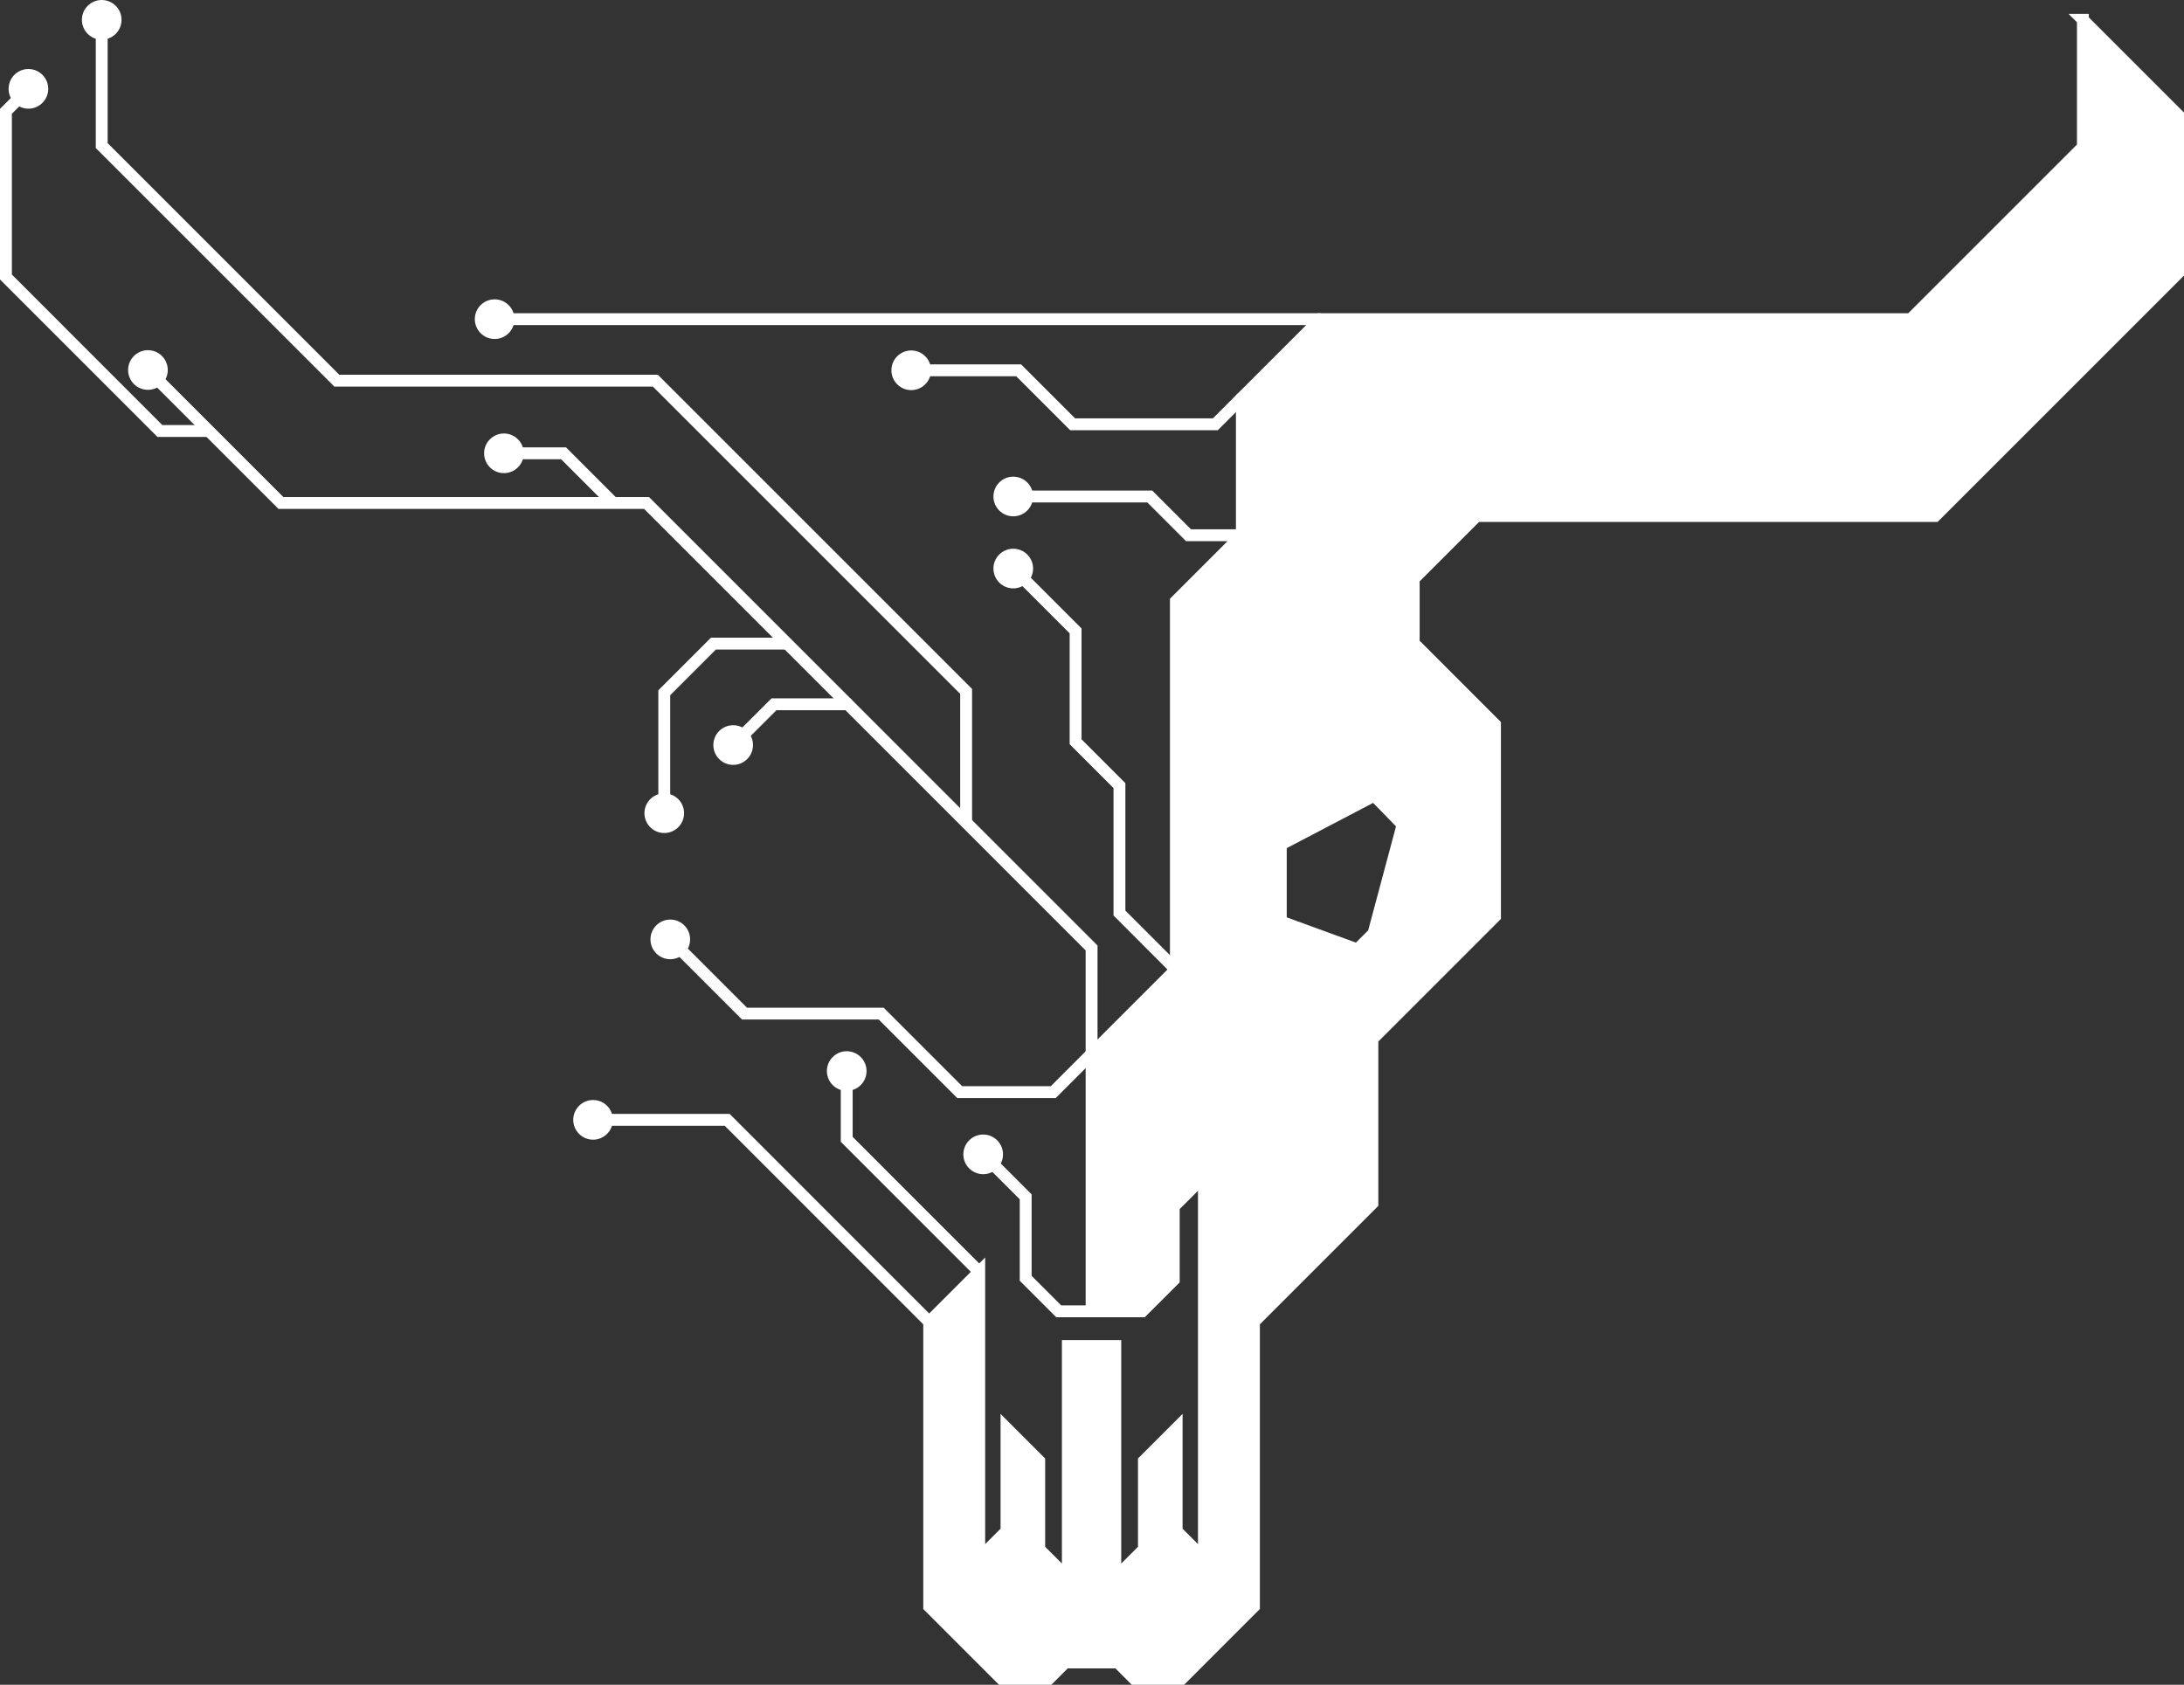
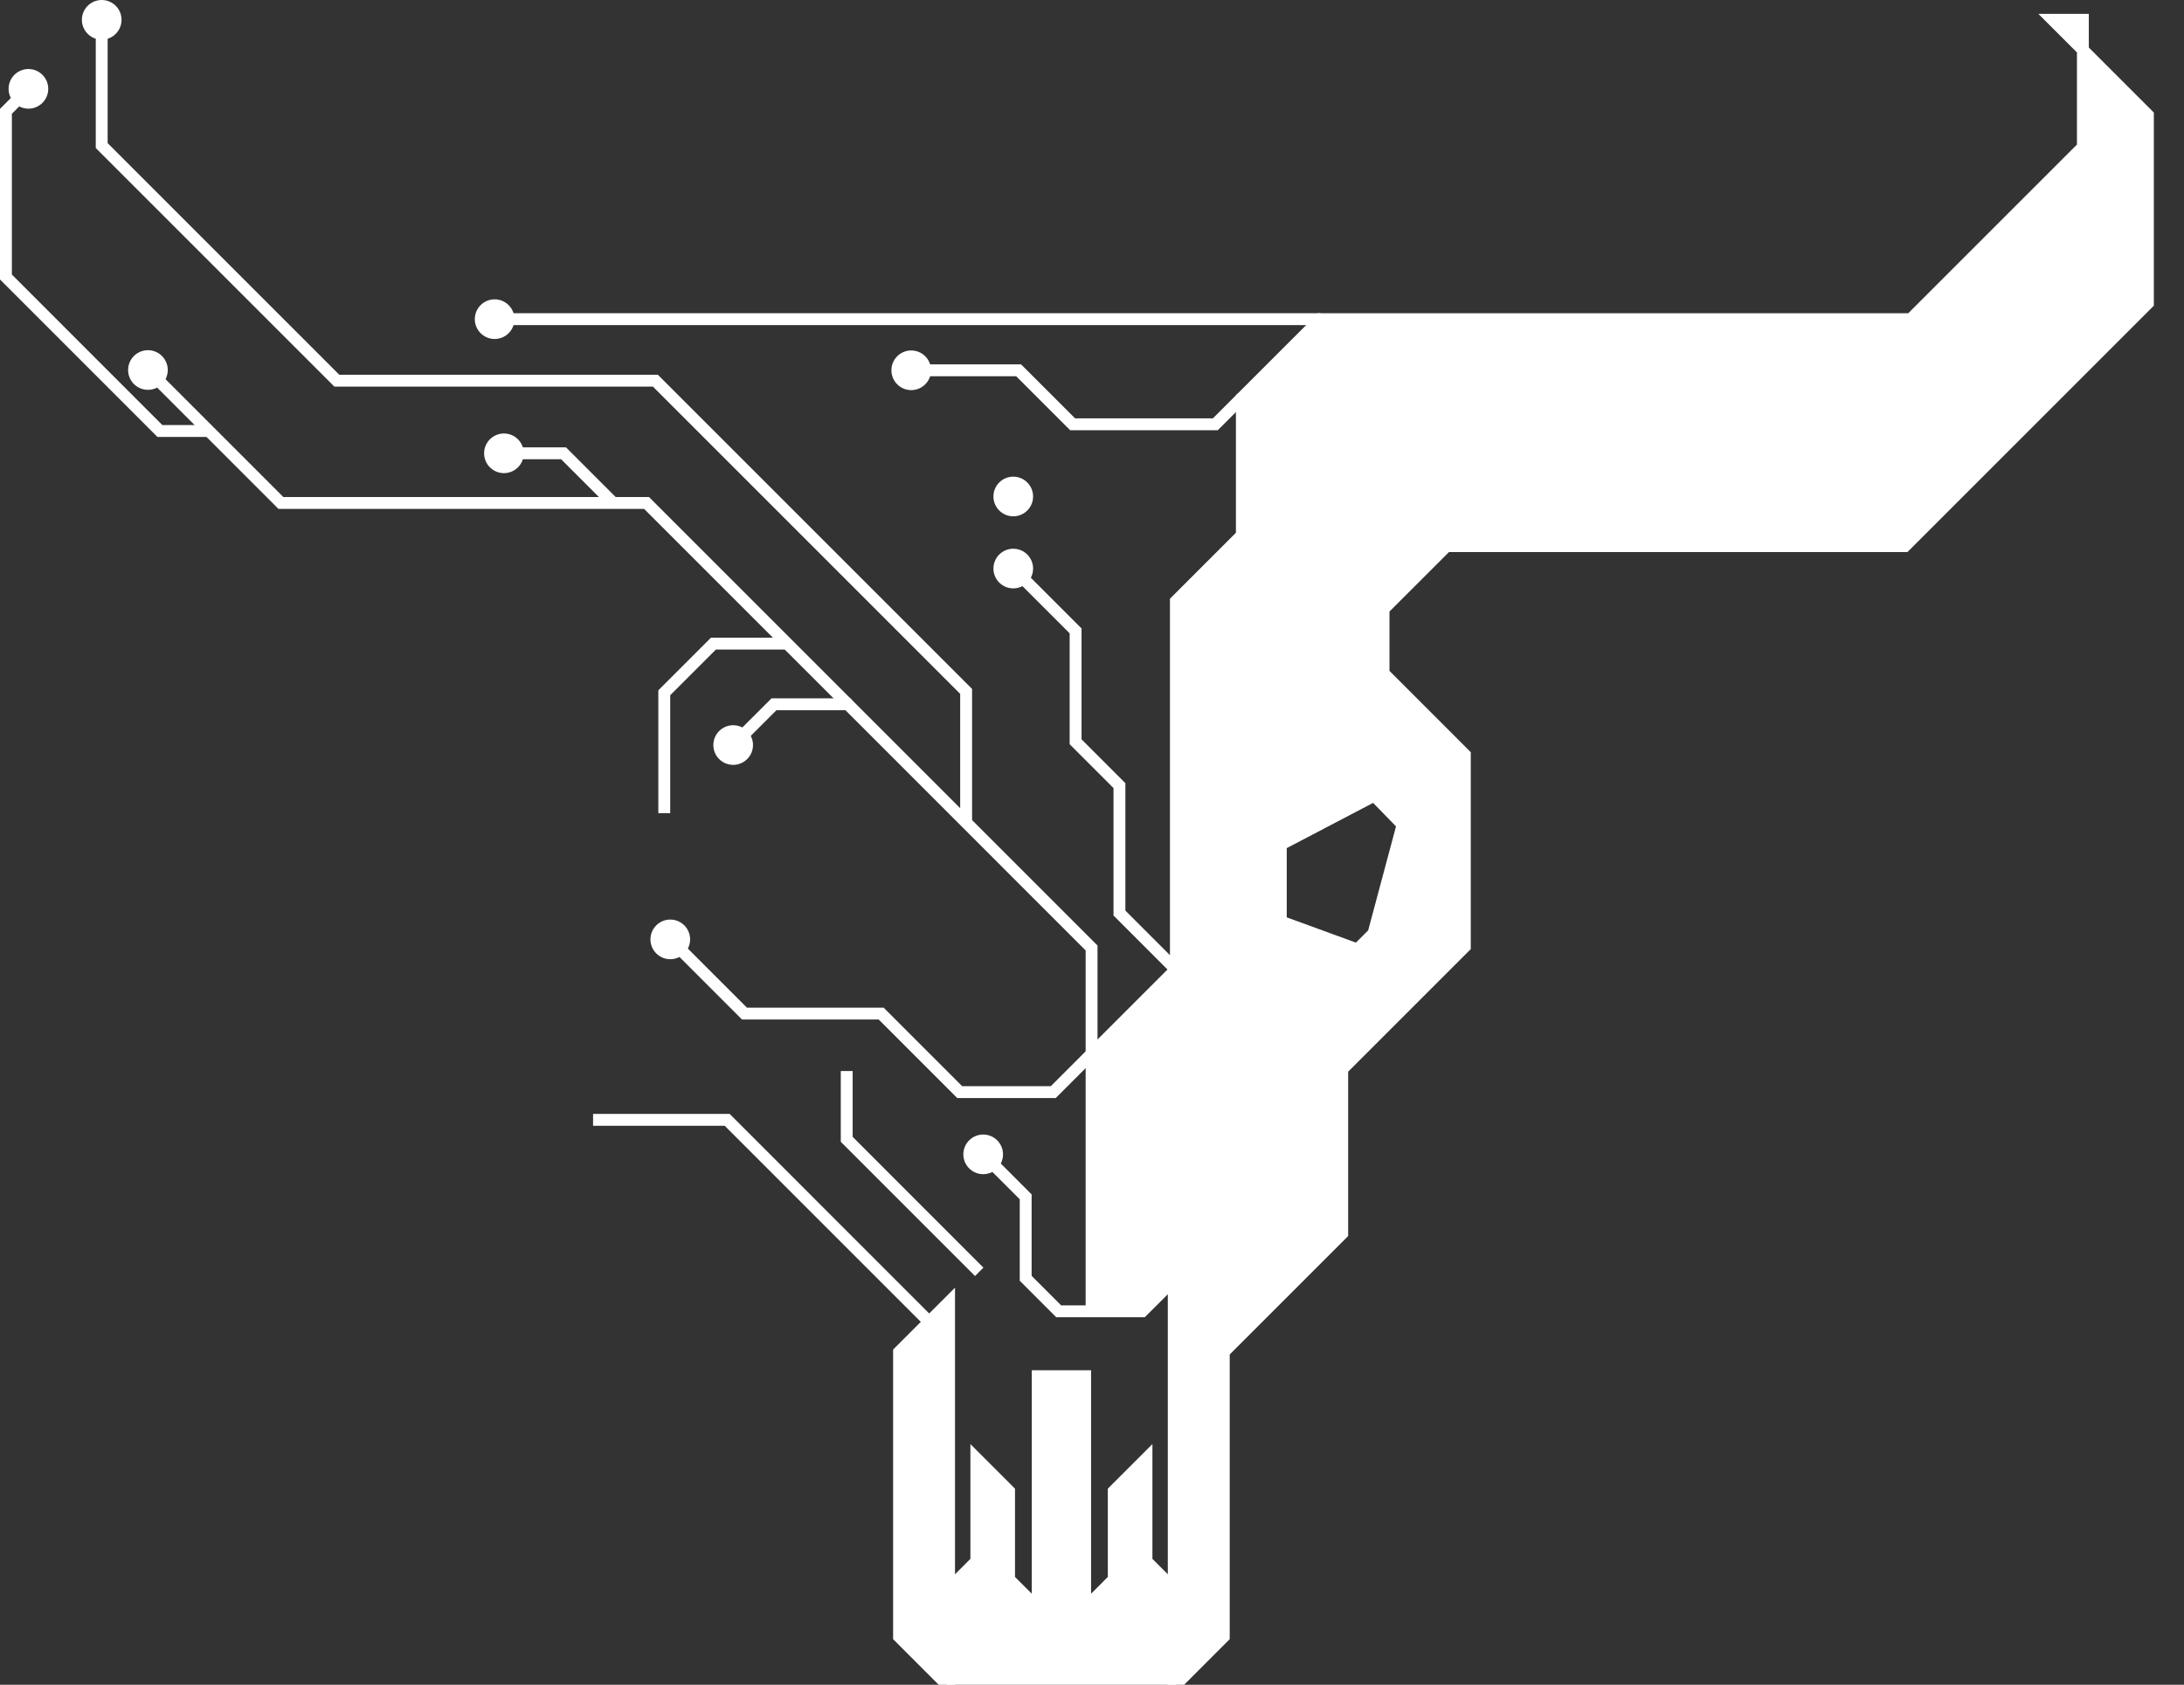
<svg xmlns="http://www.w3.org/2000/svg" id="Layer_1" data-name="Layer 1" viewBox="0 0 551.83 425.73">
  <rect x="0" y="0" width="551.83" height="425.73" fill="#333333" stroke="none" />
  <defs>
    <style>
      .cls-1, .cls-2 {
        fill: #fff;
      }

      .cls-2, .cls-3 {
        stroke: #fff;
        stroke-miterlimit: 10;
        stroke-width: 3px;
      }

      .cls-4, .cls-3 {
        fill: none;
      }
    </style>
  </defs>
-   <path class="cls-2" d="M526.28,5.01v32.14l-43.5,43.5h-149.13l-19.87,19.86v34.74l-16.67,16.67v93.07l-21.3,21.3v65.07h12.82l7.94-7.93v-18.52l7.62-7.62v96.52l-6.89-6.89v-26.01l-8.27,8.27v22.31l-7.23,7.23v-58.59h-11.99v58.59l-7.23-7.23v-22.31l-8.27-8.27v26.01l-6.89,6.89v-72.42l-12.64,12.64v71.94l18.25,18.26h12l4.12-4.13h13.31l4.12,4.13h12l18.25-18.26v-71.94l29.93-29.93v-41.53l30.98-30.98v-48.51l-20.54-20.55v-16.24l15.9-15.9h115.85l61.38-61.38V29.06l-24.05-24.05ZM347.04,235.88l-4.06,4.05-19.36-7.07v-19.45l23.62-12.37,7.16,7.35-7.36,27.49Z" />
+   <path class="cls-2" d="M526.28,5.01v32.14l-43.5,43.5h-149.13l-19.87,19.86v34.74l-16.67,16.67v93.07l-21.3,21.3v65.07h12.82l7.94-7.93v-18.52v96.52l-6.89-6.89v-26.01l-8.27,8.27v22.31l-7.23,7.23v-58.59h-11.99v58.59l-7.23-7.23v-22.31l-8.27-8.27v26.01l-6.89,6.89v-72.42l-12.64,12.64v71.94l18.25,18.26h12l4.12-4.13h13.31l4.12,4.13h12l18.25-18.26v-71.94l29.93-29.93v-41.53l30.98-30.98v-48.51l-20.54-20.55v-16.24l15.9-15.9h115.85l61.38-61.38V29.06l-24.05-24.05ZM347.04,235.88l-4.06,4.05-19.36-7.07v-19.45l23.62-12.37,7.16,7.35-7.36,27.49Z" />
  <polygon class="cls-4" points="354.4 208.39 347.04 235.88 342.98 239.93 323.62 232.86 323.62 213.41 347.24 201.04 354.4 208.39" />
  <polygon class="cls-4" points="227.99 213.41 227.99 232.86 208.63 239.93 204.57 235.88 197.21 208.39 204.37 201.04 227.99 213.41" />
  <g>
    <polyline class="cls-3" points="127.33 114.55 142.4 114.55 154.68 126.83" />
    <g>
-       <path class="cls-3" d="M256.01,125.46h34.5l9.79,9.79h13.48" />
      <polyline class="cls-3" points="247.42 321.39 213.94 287.9 213.94 270.65" />
      <polyline class="cls-3" points="169.36 237.38 188.11 256.13 222.65 256.13 242.49 275.97 266.13 275.97 275.81 266.29 275.81 239.55 255.04 218.78 214.24 177.97 195.56 177.97 185.25 188.27" />
      <polyline class="cls-3" points="297.11 244.99 282.85 230.72 282.85 198.52 271.77 187.44 271.77 159.42 256.02 143.67" />
      <polyline class="cls-3" points="214.24 177.97 163.37 127.1 70.98 127.1 37.38 93.5" />
      <polyline class="cls-3" points="244.11 207.85 244.11 174.71 165.6 96.2 85.11 96.2 25.7 36.79 25.7 5.01" />
      <polyline class="cls-3" points="52.98 108.91 40.4 108.91 1.5 70 1.5 28.13 7.18 22.45" />
      <line class="cls-3" x1="333.65" y1="80.65" x2="124.98" y2="80.65" />
      <polyline class="cls-3" points="198.89 162.63 180.27 162.63 167.84 175.06 167.84 205.49" />
      <polyline class="cls-3" points="313.78 100.51 307.08 107.21 271.02 107.21 257.37 93.57 230.24 93.57" />
      <polyline class="cls-3" points="234.78 334.03 183.74 282.98 149.85 282.98" />
      <polyline class="cls-3" points="275.81 331.36 267.5 331.36 259.16 323.02 259.16 302.44 248.42 291.7" />
    </g>
  </g>
  <g>
    <circle class="cls-1" cx="124.98" cy="80.65" r="5.01" />
    <circle class="cls-1" cx="256.02" cy="125.46" r="5.01" />
    <circle class="cls-1" cx="185.25" cy="188.27" r="5.01" />
-     <circle class="cls-1" cx="167.84" cy="205.49" r="5.01" />
-     <circle class="cls-1" cx="213.94" cy="270.65" r="5.01" />
    <circle class="cls-1" cx="248.42" cy="291.7" r="5.01" />
-     <circle class="cls-1" cx="149.85" cy="282.98" r="5.01" />
    <circle class="cls-1" cx="169.36" cy="237.38" r="5.01" />
    <circle class="cls-1" cx="256.02" cy="143.67" r="5.01" />
    <circle class="cls-1" cx="230.24" cy="93.57" r="5.01" />
    <circle class="cls-1" cx="127.33" cy="114.55" r="5.01" />
    <circle class="cls-1" cx="7.18" cy="22.45" r="5.01" />
    <circle class="cls-1" cx="25.7" cy="5.01" r="5.01" />
    <circle class="cls-1" cx="37.38" cy="93.5" r="5.01" />
  </g>
</svg>